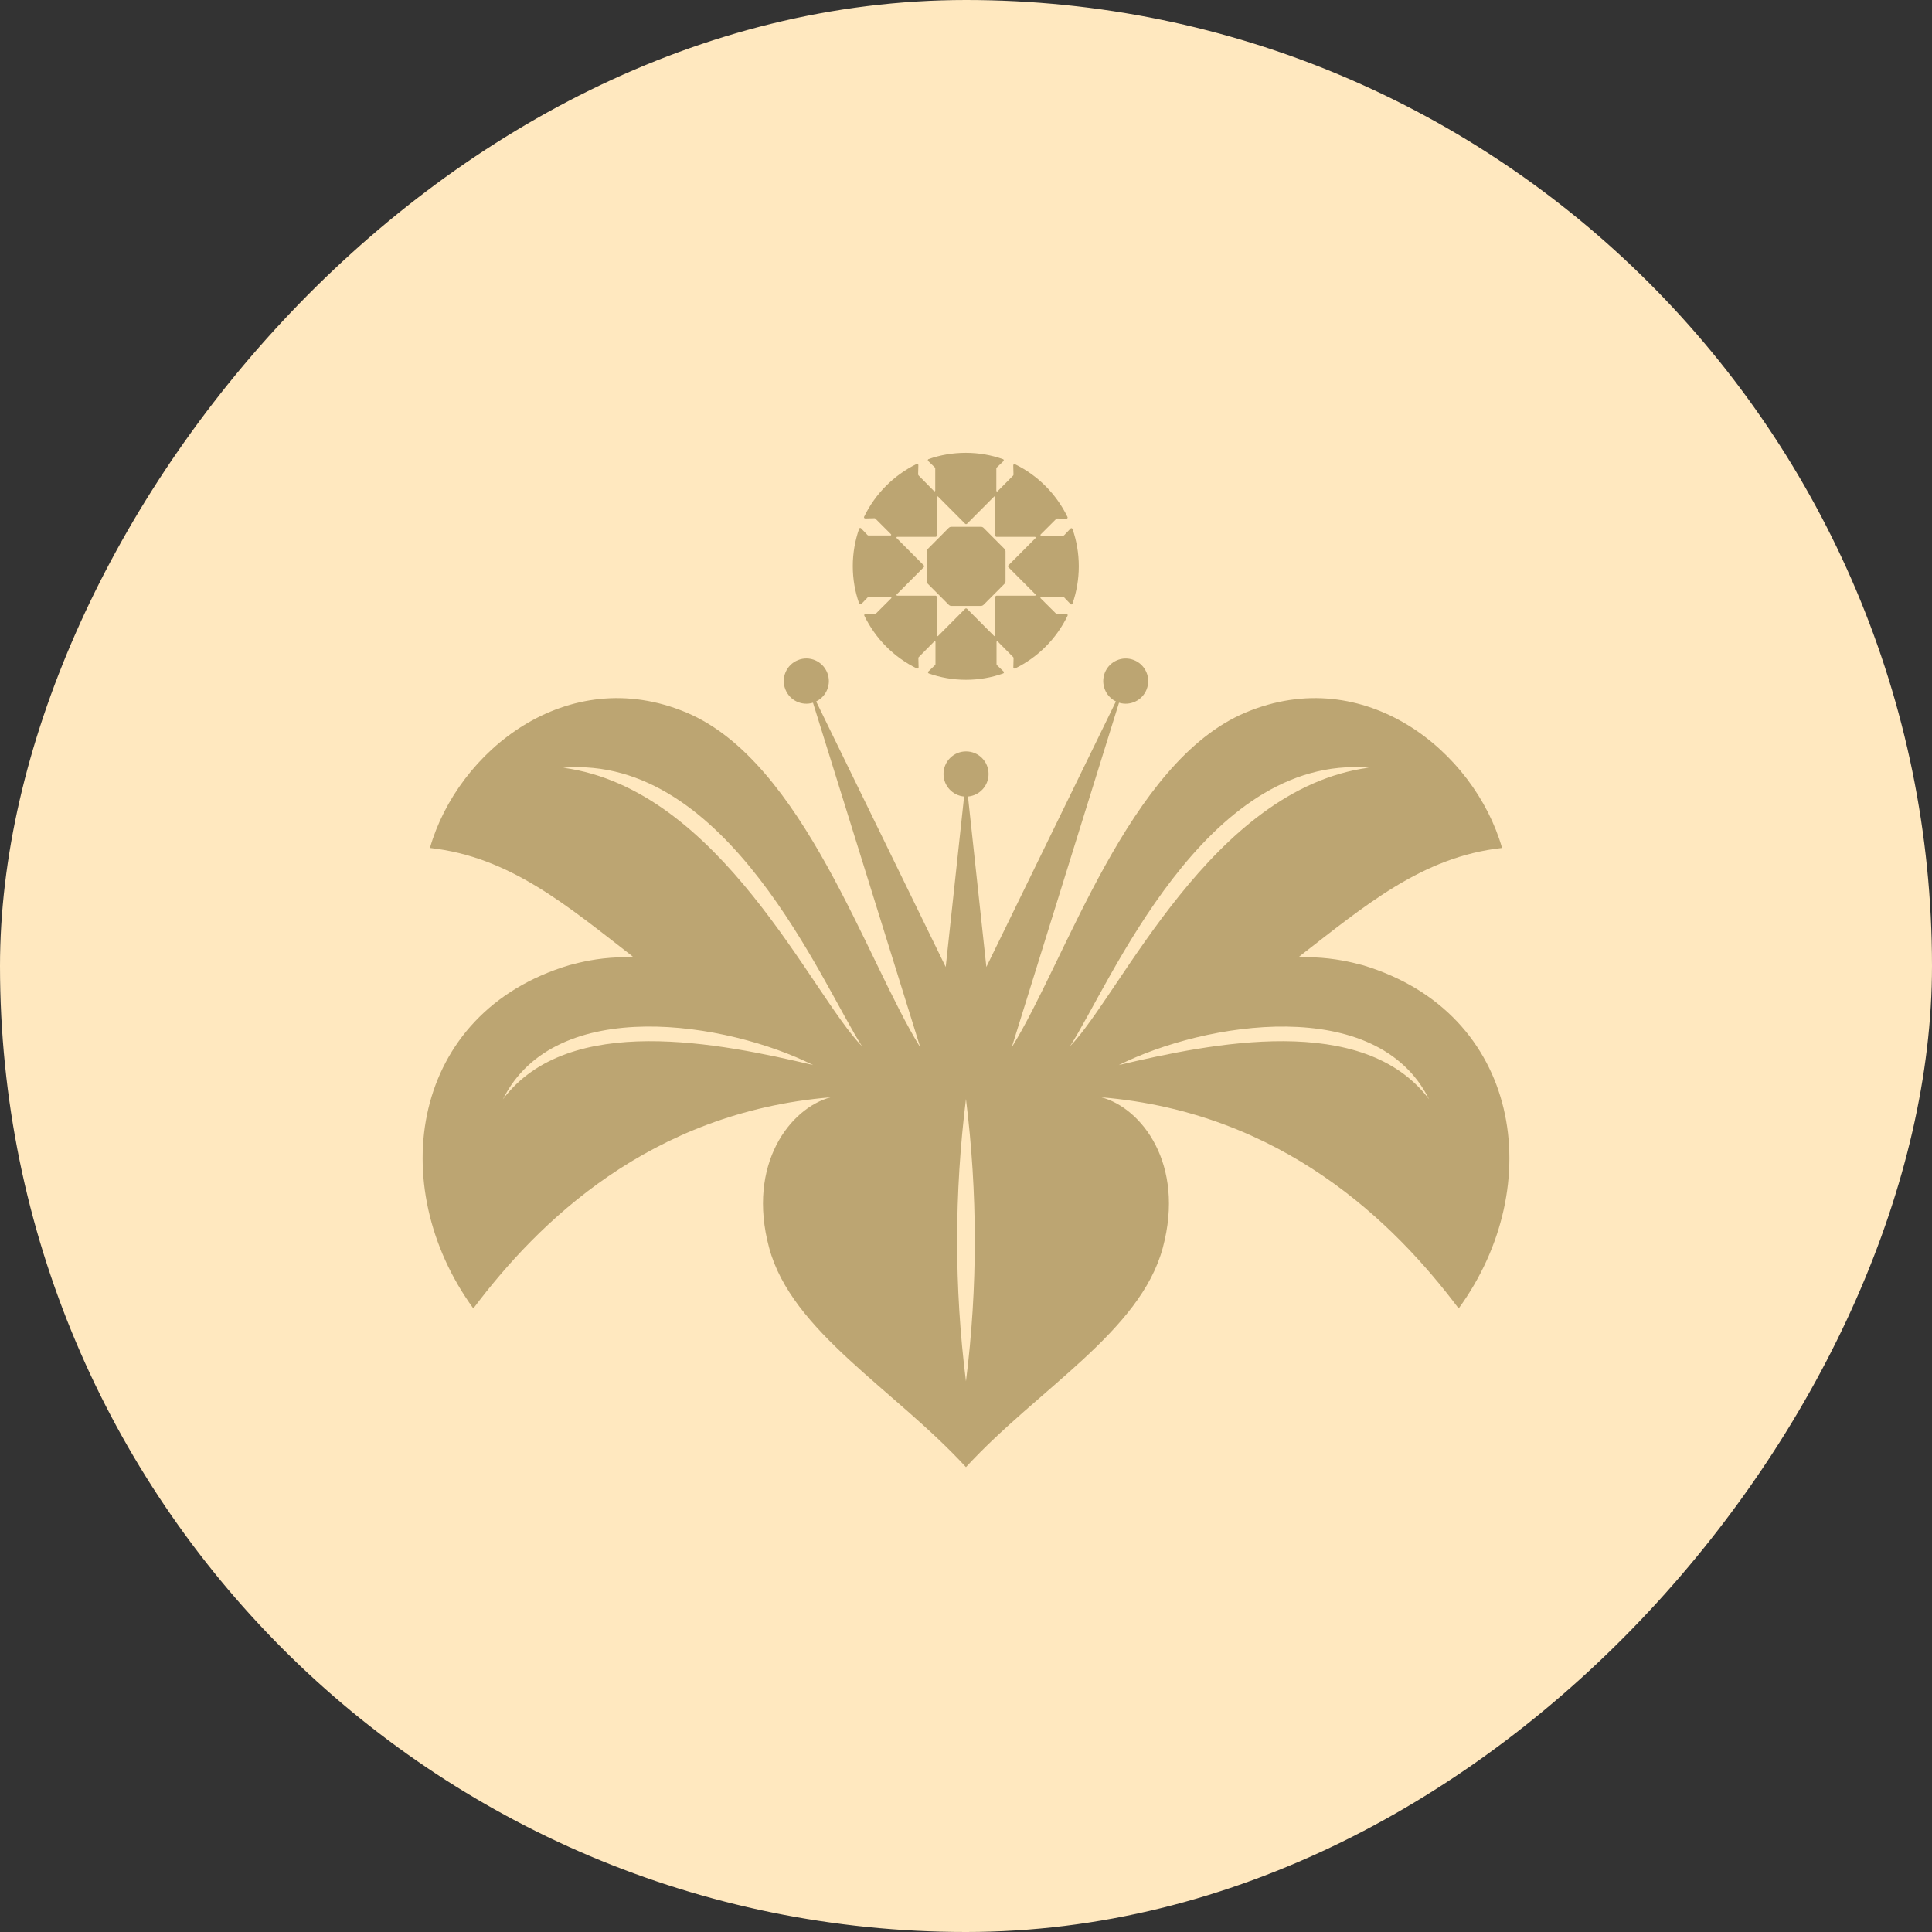
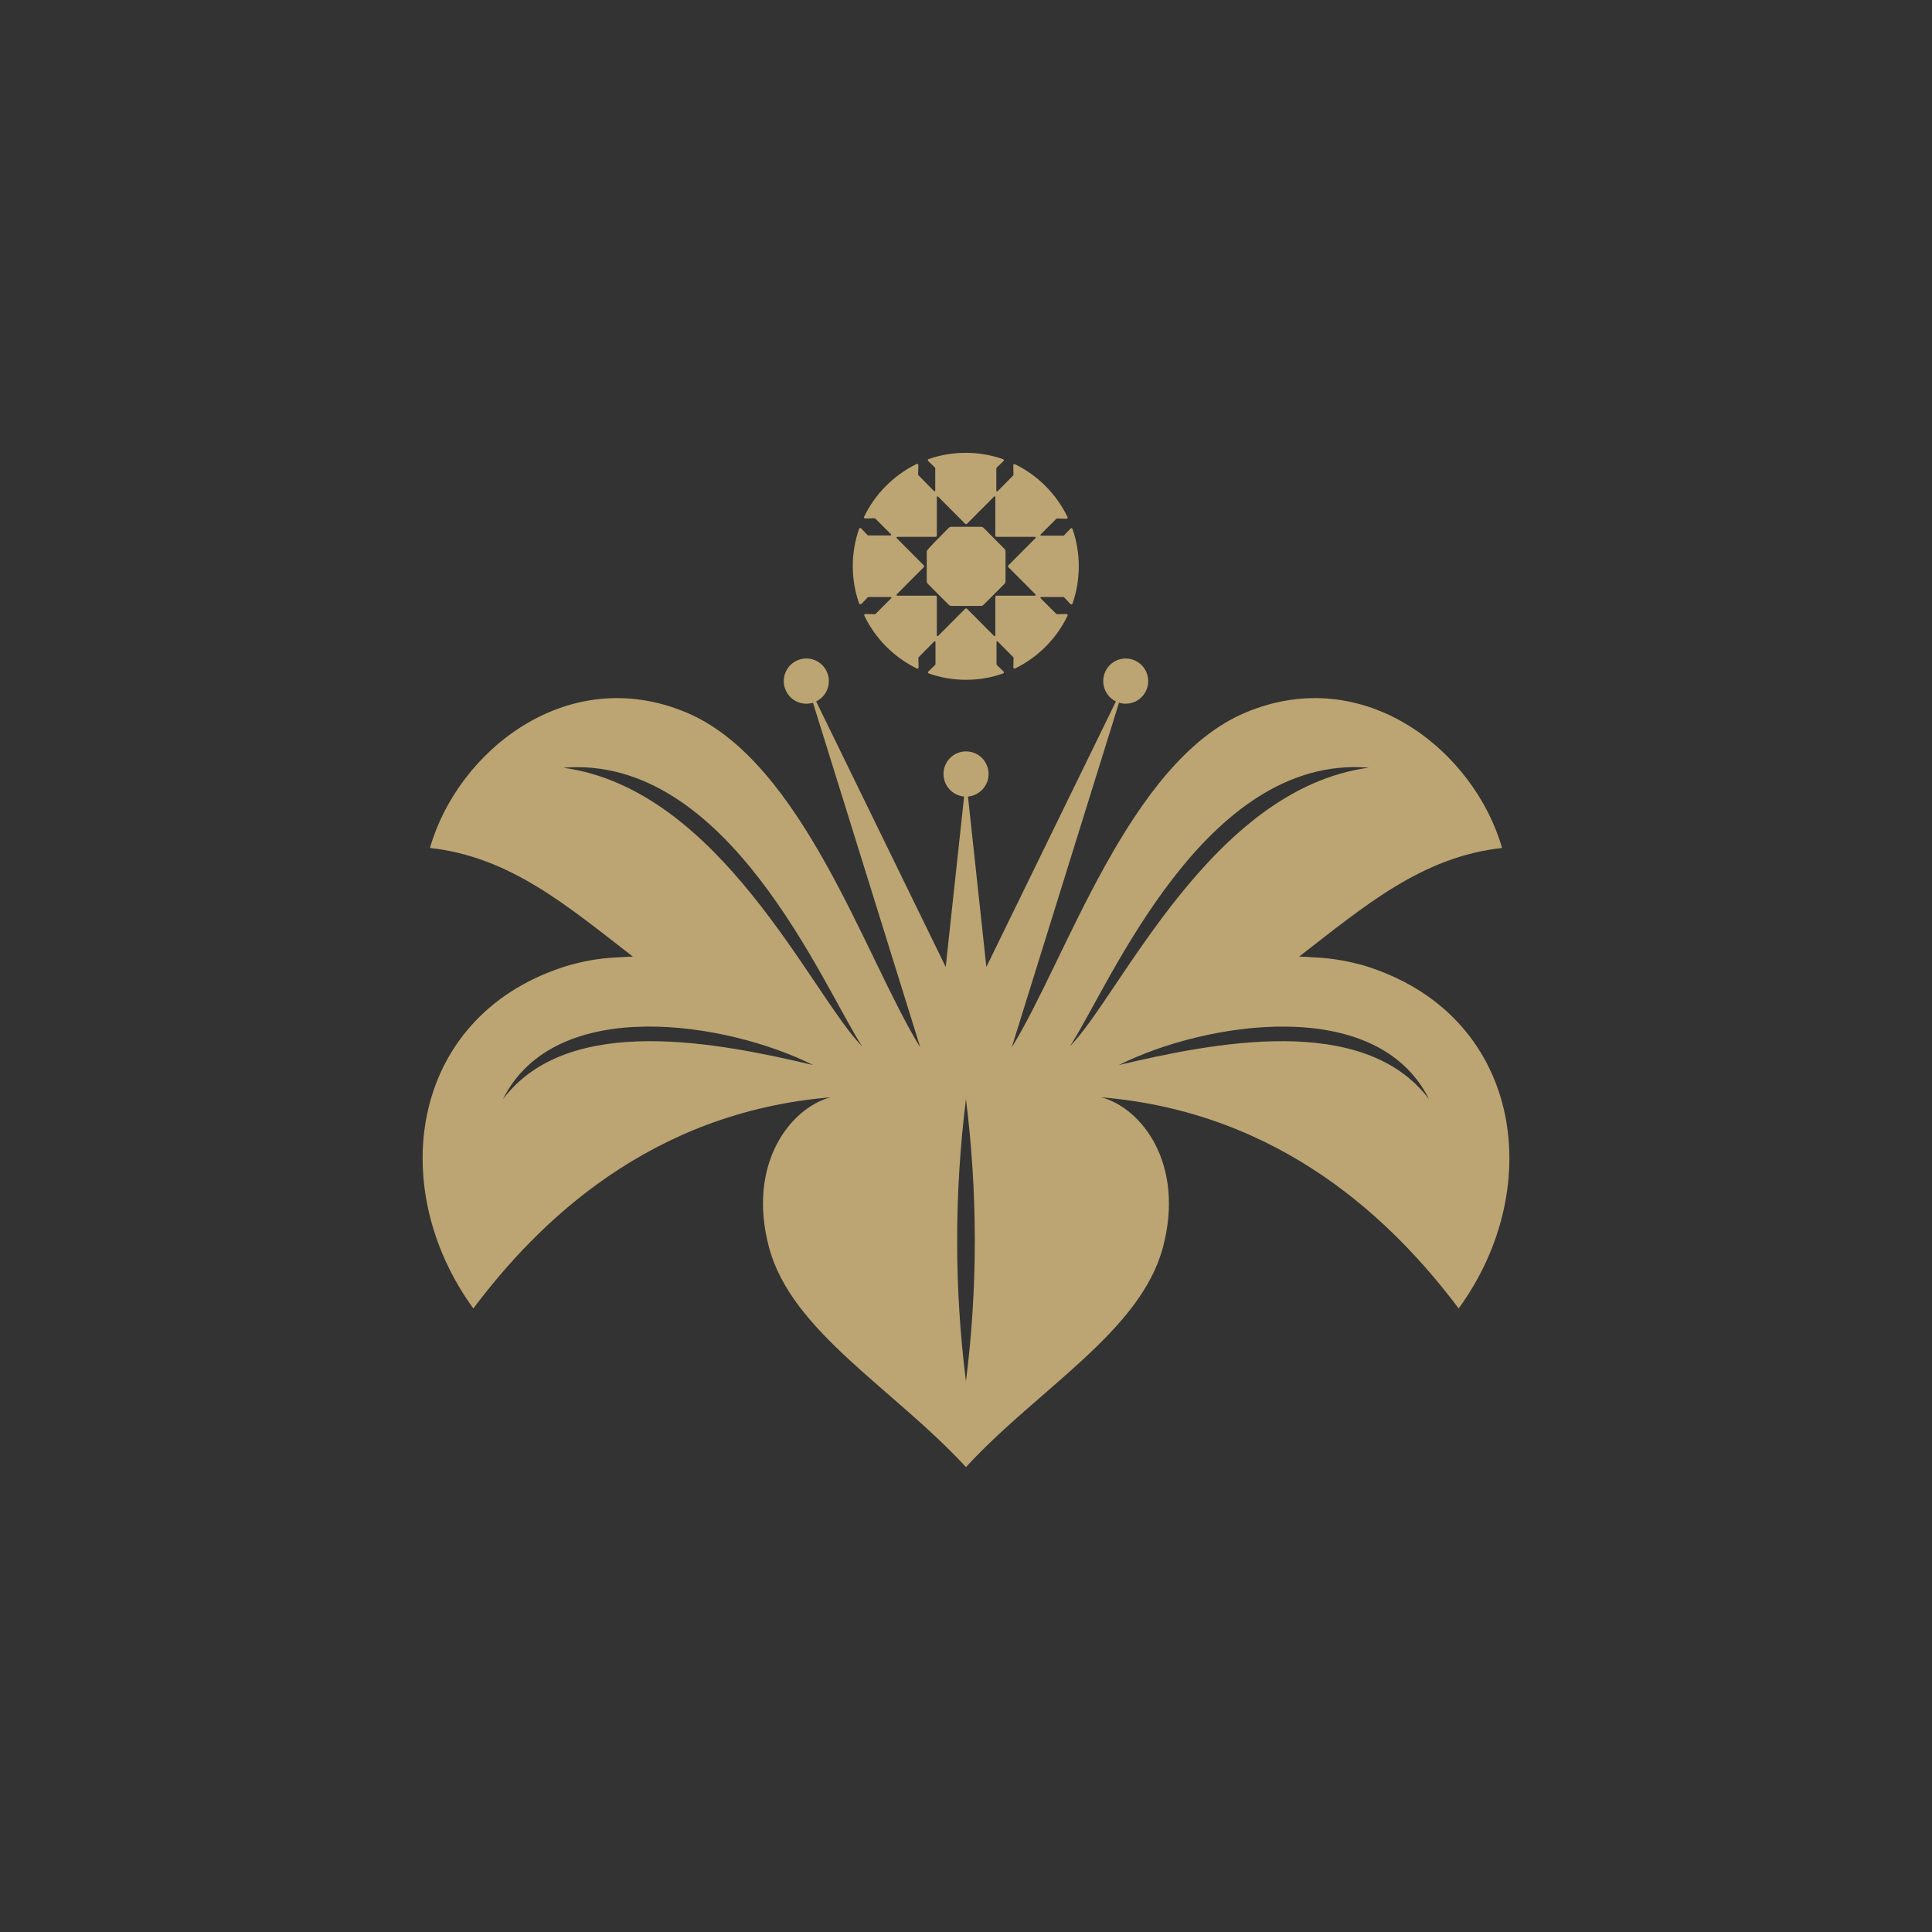
<svg xmlns="http://www.w3.org/2000/svg" width="50" height="50" viewBox="0 0 50 50" fill="none">
  <rect x="0" y="0" width="50" height="50" fill="#333333" stroke="none" />
-   <rect width="50" height="50" rx="25" transform="matrix(-1 0 0 1 50 0)" fill="#FFE8BF" />
  <path d="M22.288 15.633H22.29L22.456 15.46C22.462 15.454 22.47 15.45 22.478 15.45H23.05C23.067 15.45 23.077 15.47 23.065 15.483L22.659 15.888C22.659 15.888 22.645 15.896 22.637 15.896L22.397 15.89C22.375 15.89 22.359 15.914 22.369 15.934C22.657 16.53 23.137 17.012 23.728 17.3C23.748 17.31 23.773 17.294 23.773 17.271L23.767 17.03C23.767 17.03 23.769 17.014 23.775 17.008L24.178 16.601C24.19 16.589 24.21 16.597 24.21 16.615V17.19C24.21 17.19 24.204 17.207 24.198 17.213L24.025 17.379C24.009 17.395 24.015 17.421 24.037 17.429C24.337 17.535 24.662 17.593 24.999 17.593C25.336 17.593 25.658 17.537 25.961 17.429C25.983 17.421 25.989 17.395 25.973 17.379L25.8 17.213C25.8 17.213 25.79 17.198 25.79 17.19V16.615C25.79 16.599 25.808 16.589 25.82 16.601L26.223 17.008C26.223 17.008 26.231 17.022 26.231 17.03L26.225 17.271C26.225 17.294 26.249 17.31 26.27 17.3C26.863 17.01 27.343 16.528 27.629 15.934C27.639 15.914 27.623 15.89 27.601 15.89L27.361 15.896C27.361 15.896 27.345 15.894 27.338 15.888L26.931 15.483C26.919 15.47 26.927 15.45 26.945 15.45H27.518C27.518 15.45 27.534 15.454 27.54 15.46L27.706 15.635C27.722 15.651 27.748 15.645 27.756 15.622C27.861 15.321 27.919 14.994 27.919 14.656C27.919 14.318 27.863 13.994 27.756 13.69C27.748 13.668 27.722 13.662 27.706 13.678L27.54 13.852C27.54 13.852 27.526 13.862 27.518 13.862H26.945C26.929 13.862 26.919 13.844 26.931 13.832L27.337 13.427C27.337 13.427 27.351 13.418 27.359 13.418L27.599 13.425C27.621 13.425 27.637 13.4 27.627 13.38C27.338 12.784 26.858 12.302 26.267 12.014C26.247 12.004 26.223 12.021 26.223 12.043L26.229 12.284C26.229 12.284 26.227 12.3 26.221 12.306L25.818 12.713C25.806 12.726 25.785 12.717 25.785 12.699V12.122C25.785 12.122 25.79 12.106 25.796 12.1L25.969 11.934C25.985 11.917 25.979 11.891 25.957 11.883C25.656 11.777 25.332 11.719 24.995 11.719C24.658 11.719 24.335 11.775 24.033 11.881C24.011 11.889 24.005 11.915 24.021 11.931L24.194 12.098C24.194 12.098 24.204 12.112 24.204 12.12V12.695C24.204 12.711 24.184 12.722 24.172 12.709L23.769 12.3C23.769 12.3 23.761 12.286 23.761 12.278L23.767 12.037C23.767 12.014 23.742 11.998 23.722 12.008C23.131 12.298 22.649 12.78 22.363 13.374C22.353 13.394 22.369 13.418 22.391 13.418L22.631 13.412C22.631 13.412 22.647 13.414 22.653 13.42L23.059 13.826C23.071 13.838 23.063 13.858 23.044 13.858H22.472C22.472 13.858 22.456 13.852 22.45 13.846L22.284 13.672C22.268 13.655 22.242 13.662 22.234 13.684C22.129 13.986 22.07 14.312 22.07 14.65C22.07 14.988 22.127 15.312 22.234 15.616C22.242 15.639 22.268 15.645 22.284 15.629L22.288 15.633ZM23.906 14.63L23.206 13.927C23.194 13.915 23.202 13.894 23.22 13.894H24.21C24.23 13.894 24.245 13.878 24.245 13.86V12.865C24.245 12.849 24.265 12.839 24.277 12.851L24.977 13.554C24.991 13.568 25.013 13.568 25.027 13.554L25.727 12.851C25.739 12.839 25.759 12.847 25.759 12.865V13.86C25.759 13.88 25.775 13.894 25.794 13.894H26.784C26.8 13.894 26.81 13.915 26.798 13.927L26.098 14.63C26.084 14.644 26.084 14.666 26.098 14.68L26.798 15.383C26.81 15.396 26.802 15.416 26.784 15.416H25.794C25.773 15.416 25.759 15.432 25.759 15.45V16.445C25.759 16.461 25.739 16.471 25.727 16.459L25.027 15.756C25.013 15.742 24.991 15.742 24.977 15.756L24.277 16.459C24.265 16.471 24.245 16.463 24.245 16.445V15.45C24.245 15.43 24.228 15.416 24.21 15.416H23.22C23.204 15.416 23.194 15.396 23.206 15.383L23.906 14.68C23.92 14.666 23.92 14.644 23.906 14.63Z" fill="#BCA572" />
-   <path d="M24.553 15.652C24.571 15.671 24.596 15.681 24.622 15.681H25.386C25.412 15.681 25.435 15.671 25.455 15.652L25.995 15.11C26.013 15.091 26.023 15.067 26.023 15.041V14.273C26.023 14.247 26.013 14.224 25.995 14.204L25.455 13.661C25.437 13.643 25.412 13.633 25.386 13.633H24.622C24.596 13.633 24.573 13.643 24.553 13.661L24.013 14.204C23.994 14.222 23.984 14.247 23.984 14.273V15.041C23.984 15.067 23.994 15.089 24.013 15.11L24.553 15.652Z" fill="#BCA572" />
+   <path d="M24.553 15.652C24.571 15.671 24.596 15.681 24.622 15.681H25.386C25.412 15.681 25.435 15.671 25.455 15.652L25.995 15.11C26.013 15.091 26.023 15.067 26.023 15.041V14.273C26.023 14.247 26.013 14.224 25.995 14.204L25.455 13.661C25.437 13.643 25.412 13.633 25.386 13.633H24.622C24.596 13.633 24.573 13.643 24.553 13.661C23.994 14.222 23.984 14.247 23.984 14.273V15.041C23.984 15.067 23.994 15.089 24.013 15.11L24.553 15.652Z" fill="#BCA572" />
  <path d="M35.265 24.978C34.959 24.897 34.559 24.8 33.995 24.776C33.871 24.765 33.746 24.759 33.621 24.757C35.326 23.439 36.8 22.174 38.873 21.945C38.155 19.442 35.316 17.144 32.234 18.441C29.21 19.711 27.593 24.836 26.183 27.107L28.96 18.186C29.249 18.275 29.561 18.129 29.674 17.843C29.793 17.544 29.648 17.203 29.349 17.084C29.051 16.964 28.712 17.11 28.593 17.41C28.48 17.697 28.607 18.02 28.88 18.153L25.527 25.025L25.051 20.614C25.35 20.588 25.584 20.337 25.584 20.031C25.584 19.707 25.324 19.446 25.001 19.446C24.678 19.446 24.418 19.707 24.418 20.031C24.418 20.337 24.652 20.588 24.951 20.614L24.475 25.025L21.122 18.153C21.395 18.02 21.524 17.697 21.409 17.41C21.29 17.11 20.951 16.962 20.651 17.084C20.352 17.203 20.205 17.544 20.326 17.843C20.439 18.129 20.751 18.275 21.04 18.186L23.817 27.107C22.407 24.836 20.79 19.711 17.766 18.441C14.682 17.144 11.842 19.442 11.127 21.945C13.2 22.174 14.674 23.439 16.379 24.757C16.254 24.761 16.128 24.767 16.006 24.776C15.441 24.798 15.041 24.897 14.735 24.978C10.634 26.206 9.935 30.679 12.25 33.863C13.926 31.631 16.818 28.788 21.496 28.398C20.455 28.675 19.323 30.122 19.904 32.289C20.487 34.465 23.135 35.941 24.999 37.969C26.863 35.941 29.511 34.465 30.094 32.289C30.675 30.122 29.543 28.675 28.504 28.398C33.182 28.791 36.074 31.631 37.75 33.863C40.066 30.681 39.366 26.206 35.265 24.978ZM13.016 28.448C14.37 25.726 18.825 26.451 21.044 27.563C18.652 27 14.719 26.185 13.016 28.448ZM14.575 19.869C18.839 19.519 21.278 25.486 22.312 27.081C21.003 25.746 18.648 20.42 14.575 19.869ZM24.999 35.749C24.692 33.314 24.697 30.877 24.999 28.442C25.302 30.877 25.306 33.314 24.999 35.749ZM27.69 27.079C28.724 25.485 31.163 19.517 35.426 19.867C31.354 20.416 28.999 25.742 27.69 27.079ZM28.956 27.563C31.175 26.451 35.63 25.728 36.984 28.448C35.281 26.185 31.348 27 28.956 27.563Z" fill="#BCA572" />
</svg>